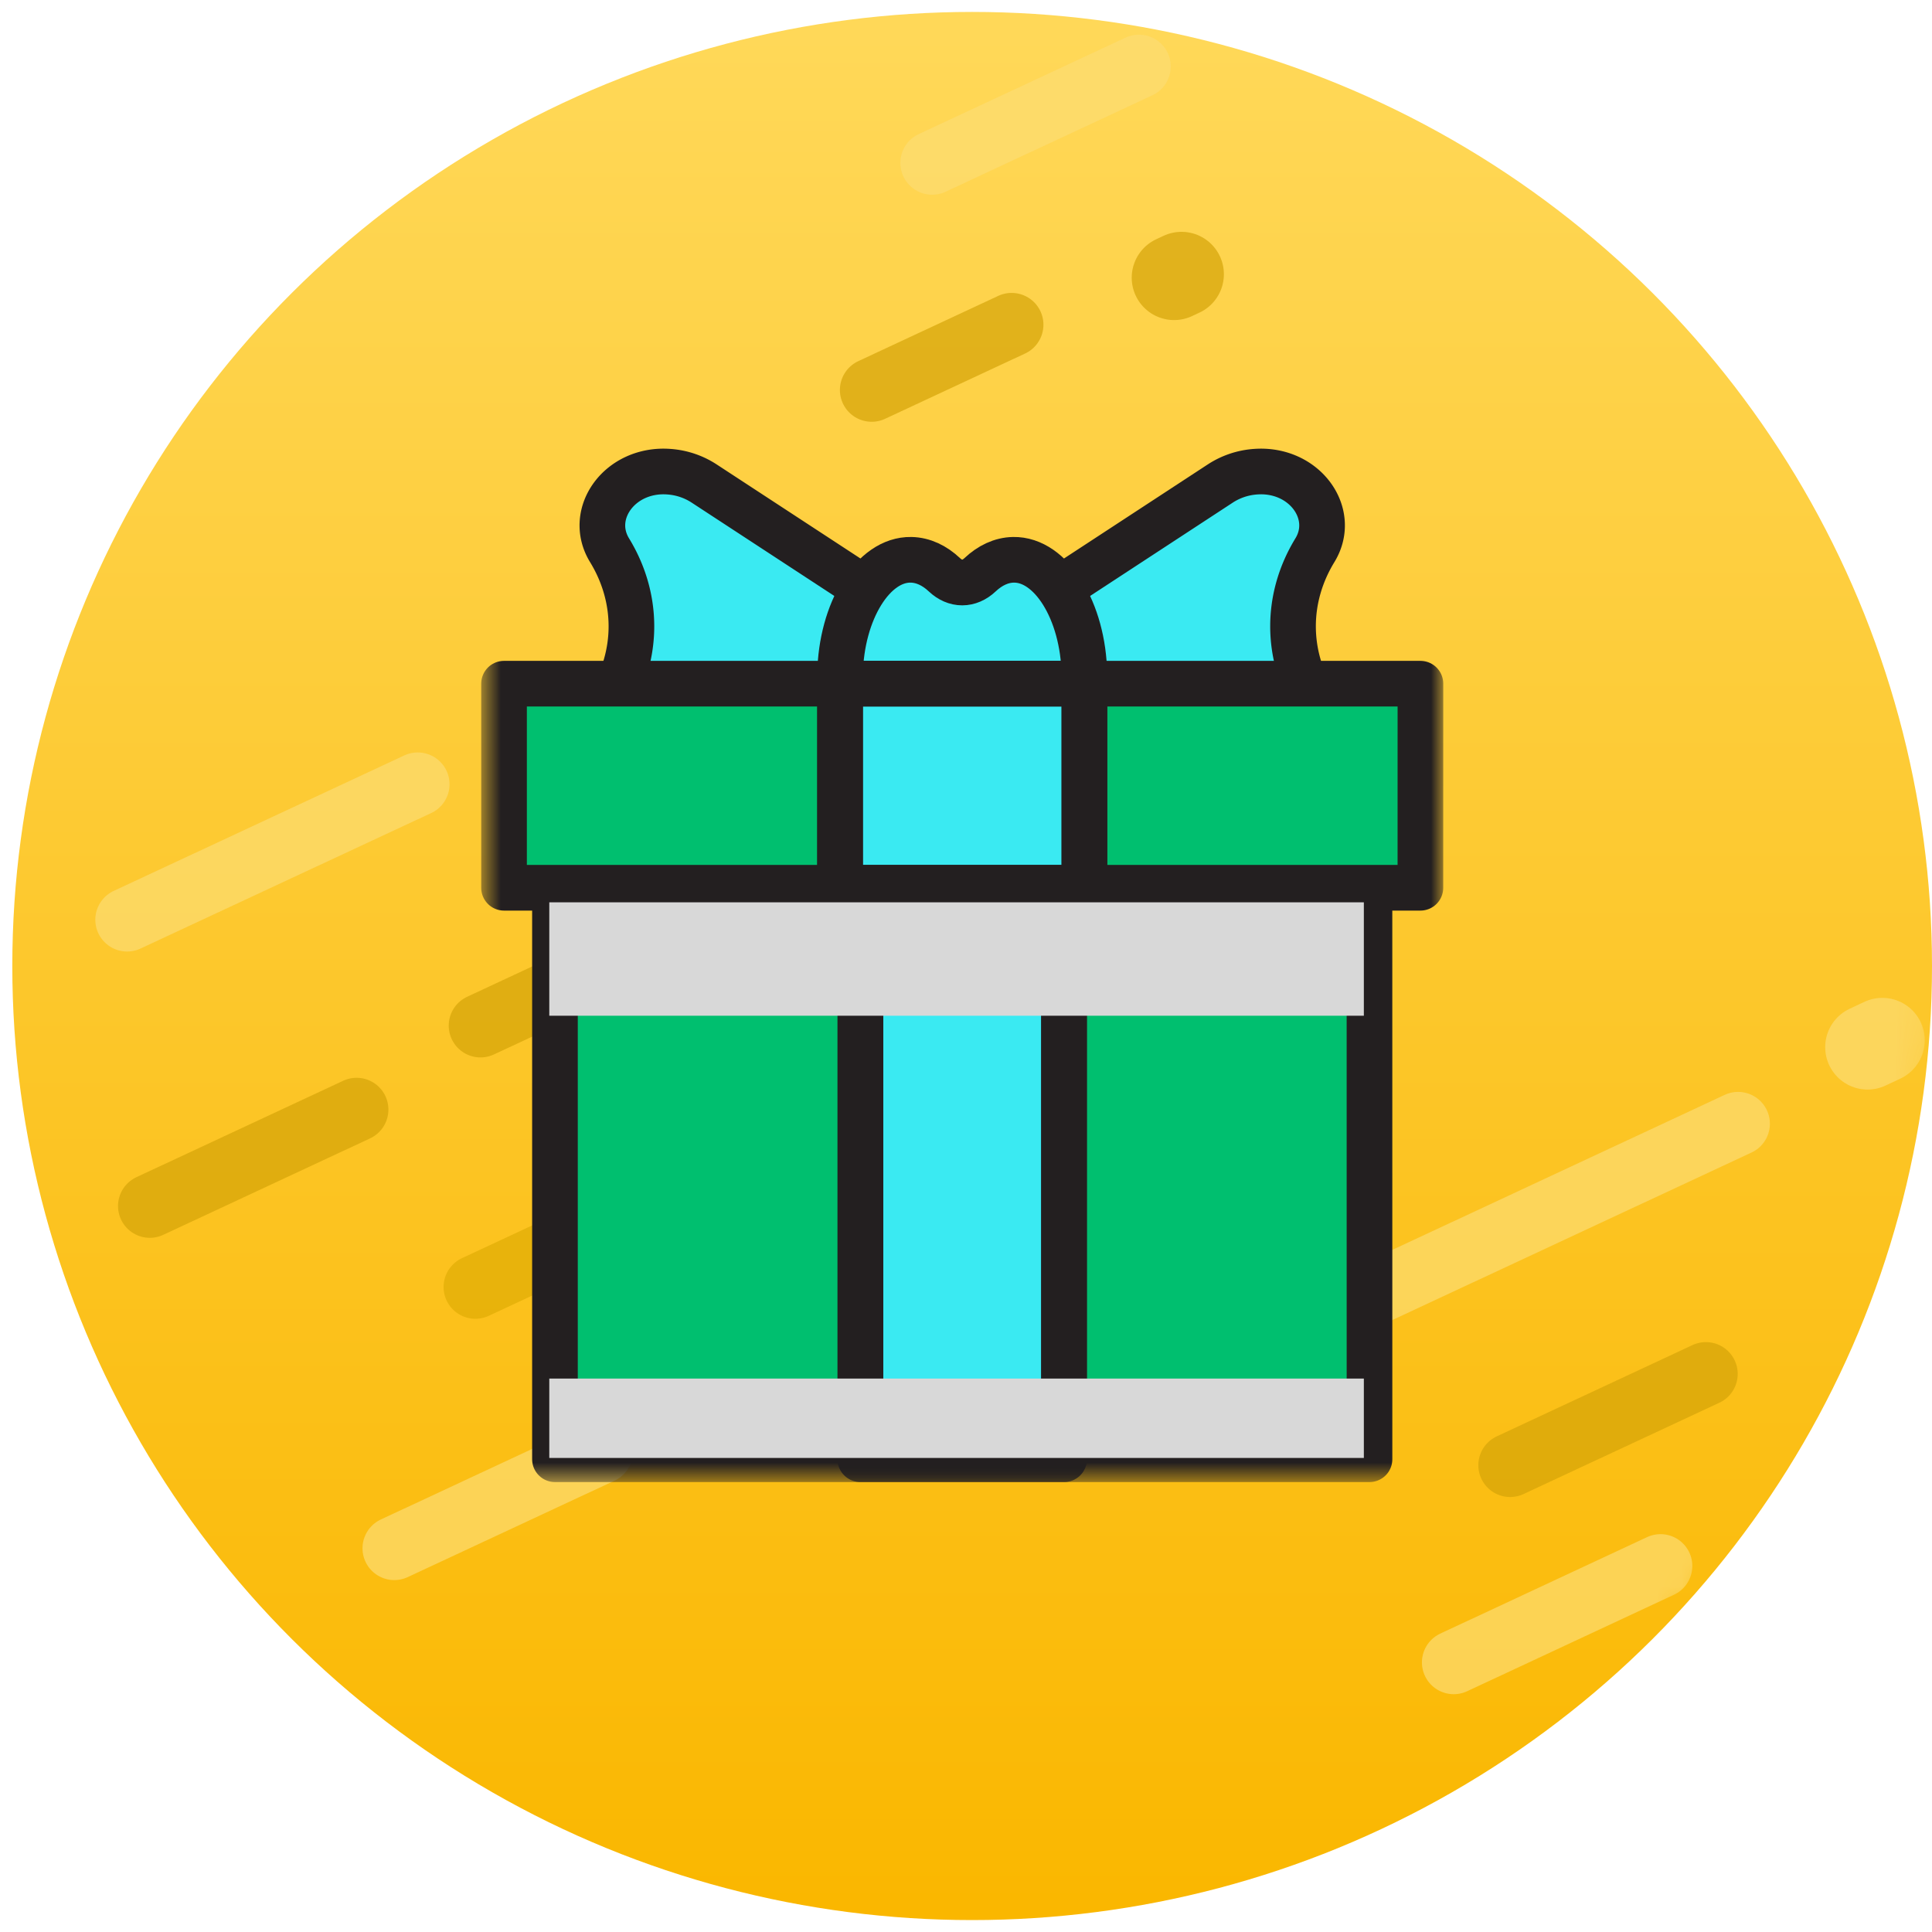
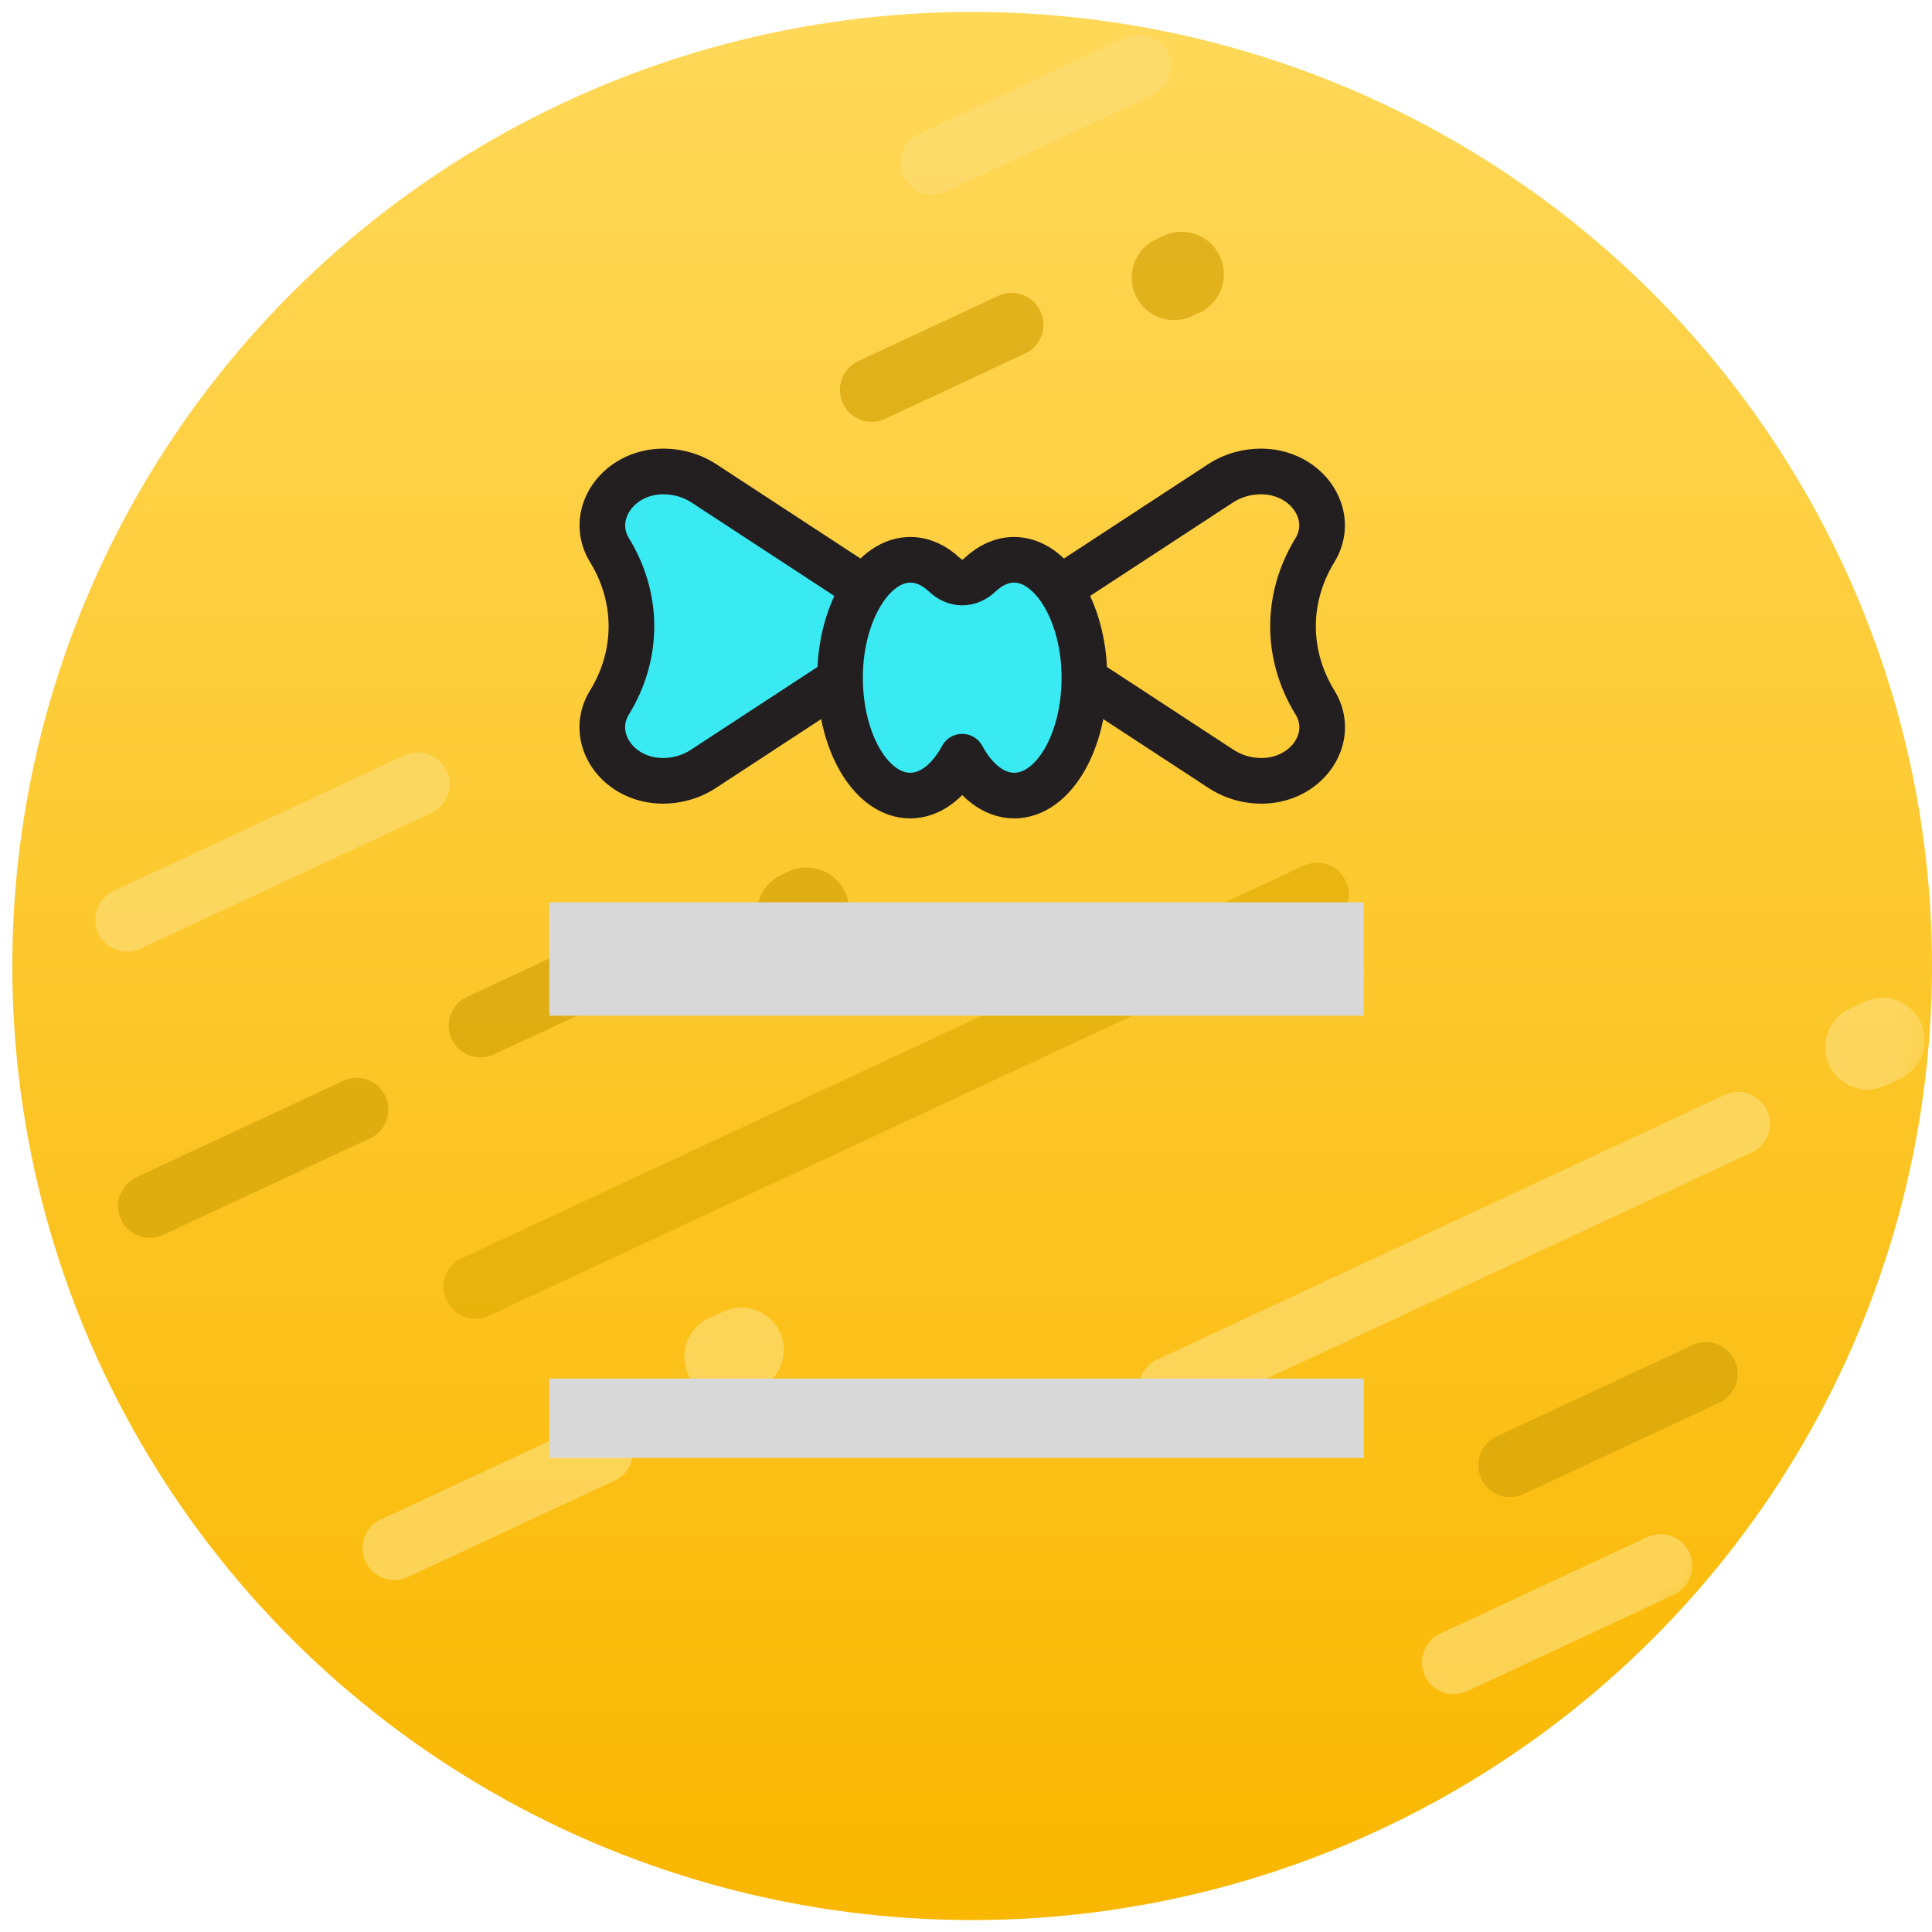
<svg xmlns="http://www.w3.org/2000/svg" xmlns:xlink="http://www.w3.org/1999/xlink" width="81" height="81" viewBox="0 0 81 81">
  <title>752CAE7A-8A25-4FD4-8C11-3AE34DF56129</title>
  <defs>
    <linearGradient x1="50%" y1=".383%" x2="50%" y2="100%" id="a">
      <stop stop-color="#FFD858" offset="0%" />
      <stop stop-color="#FAB700" offset="100%" />
    </linearGradient>
    <circle id="b" cx="41" cy="41" r="41" />
-     <path id="d" d="M0 43.312h40.317V0H0z" />
  </defs>
  <g transform="matrix(-1 0 0 1 81 -1)" fill="none" fill-rule="evenodd">
    <ellipse fill="url(#a)" cx="40.242" cy="41.5" rx="40.242" ry="40" />
    <mask id="c" fill="#fff">
      <use xlink:href="#b" />
    </mask>
    <g opacity=".696" mask="url(#c)" stroke-linecap="round">
      <path d="M61.07 54.958L25.785 38.504" stroke="#E0AC05" stroke-width="2.666" />
      <path d="M64.469 65.913l-8.67-4.043M41.919 7.83l-8.67-4.043M20.052 70.697l-8.67-4.044M31.927 59.21L8.13 48.112M75.671 39.56L63.486 33.88" stroke="#FCDC73" stroke-width="2.666" />
      <path d="M74.719 51.563l-8.67-4.043M17.687 62.43l-8.208-3.828" stroke="#D4A307" stroke-width="2.666" />
      <path d="M50.535 57.886l-.62-.289M2.701 44.903l-.619-.29" stroke="#FCDC73" stroke-width="3.554" />
      <path d="M60.854 44l-5.867-2.736M44.454 17.35l-5.867-2.736" stroke="#D4A307" stroke-width="2.666" />
      <path d="M47.492 39.292l-.31-.145M31.775 12.642l-.31-.145" stroke="#D4A307" stroke-width="3.554" />
    </g>
    <g>
      <g transform="translate(20.5 19.817)">
        <path d="M21.85 7.426l9.162 5.994c.459.3.969.455 1.478.492 2.028.14 3.387-1.749 2.463-3.268l-.014-.023c-1.218-2.001-1.215-4.37.006-6.37.935-1.53-.434-3.436-2.478-3.293a3.103 3.103 0 0 0-1.488.496L21.85 7.426z" fill="#3AEAF2" />
        <path d="M21.85 7.426l9.162 5.994c.459.3.969.455 1.478.492 2.028.14 3.387-1.749 2.463-3.268l-.014-.023c-1.218-2.001-1.215-4.37.006-6.37.935-1.53-.434-3.436-2.478-3.293a3.103 3.103 0 0 0-1.488.496L21.85 7.426z" stroke="#231F20" stroke-width="1.914" stroke-linecap="round" stroke-linejoin="round" />
-         <path d="M18.466 7.426L9.305 13.42a3.09 3.09 0 0 1-1.478.492c-2.029.14-3.388-1.749-2.463-3.268l.014-.023c1.217-2.001 1.215-4.37-.006-6.37-.936-1.53.433-3.436 2.477-3.293a3.103 3.103 0 0 1 1.489.496l9.128 5.972z" fill="#3AEAF2" />
        <path d="M18.466 7.426L9.305 13.42a3.09 3.09 0 0 1-1.478.492c-2.029.14-3.388-1.749-2.463-3.268l.014-.023c1.217-2.001 1.215-4.37-.006-6.37-.936-1.53.433-3.436 2.477-3.293a3.103 3.103 0 0 1 1.489.496l9.128 5.972z" stroke="#231F20" stroke-width="1.914" stroke-linecap="round" stroke-linejoin="round" />
        <path d="M22.303 4.653c-.507.01-.983.237-1.397.627-.46.434-1.036.434-1.496 0-.414-.39-.889-.617-1.396-.627-1.58-.03-2.932 2.144-2.977 4.796-.048 2.797 1.288 5.089 2.942 5.089.865 0 1.64-.632 2.18-1.63.538.998 1.314 1.63 2.179 1.63 1.654 0 2.99-2.292 2.942-5.088-.045-2.653-1.396-4.827-2.977-4.797" fill="#3AEAF2" />
        <path d="M22.303 4.653c-.507.01-.983.237-1.397.627-.46.434-1.036.434-1.496 0-.414-.39-.889-.617-1.396-.627-1.58-.03-2.932 2.144-2.977 4.796-.048 2.797 1.288 5.089 2.942 5.089.865 0 1.64-.632 2.18-1.63.538.998 1.314 1.63 2.179 1.63 1.654 0 2.99-2.292 2.942-5.088-.045-2.653-1.396-4.827-2.977-4.797z" stroke="#231F20" stroke-width="1.914" stroke-linecap="round" stroke-linejoin="round" />
        <mask id="e" fill="#fff">
          <use xlink:href="#d" />
        </mask>
        <path fill="#00BF6F" mask="url(#e)" d="M3.083 42.362h34.15V18.404H3.084z" />
        <path stroke="#231F20" stroke-width="1.914" stroke-linecap="round" stroke-linejoin="round" mask="url(#e)" d="M3.083 42.362h34.15V18.404H3.084z" />
        <path fill="#00BF6F" mask="url(#e)" d="M.949 18.403h38.419V9.847H.948z" />
-         <path stroke="#231F20" stroke-width="1.914" stroke-linecap="round" stroke-linejoin="round" mask="url(#e)" d="M.949 18.403h38.419V9.847H.948z" />
+         <path stroke="#231F20" stroke-width="1.914" stroke-linecap="round" stroke-linejoin="round" mask="url(#e)" d="M.949 18.403h38.419H.948z" />
        <path fill="#3AEAF2" mask="url(#e)" d="M15.89 42.361h8.537V18.403H15.89z" />
        <path stroke="#231F20" stroke-width="1.914" stroke-linecap="round" stroke-linejoin="round" mask="url(#e)" d="M15.89 42.361h8.537V18.403H15.89z" />
        <path stroke="#231F20" stroke-width="1.914" stroke-linecap="round" stroke-linejoin="round" mask="url(#e)" d="M15.89 42.361h8.537V18.403H15.89z" />
        <path fill="#3AEAF2" mask="url(#e)" d="M15.036 18.403H25.28V9.847H15.036z" />
        <path stroke="#231F20" stroke-width="1.914" stroke-linecap="round" stroke-linejoin="round" mask="url(#e)" d="M15.036 18.403H25.28V9.847H15.036z" />
        <path stroke="#231F20" stroke-width="1.914" stroke-linecap="round" stroke-linejoin="round" mask="url(#e)" d="M15.036 18.403H25.28V9.847H15.036z" />
      </g>
      <path fill="#D8D8D8" style="mix-blend-mode:multiply" d="M23.82 58.797h34.151v3.328H23.82zM23.82 38.83h34.151v4.755H23.82z" />
    </g>
  </g>
</svg>